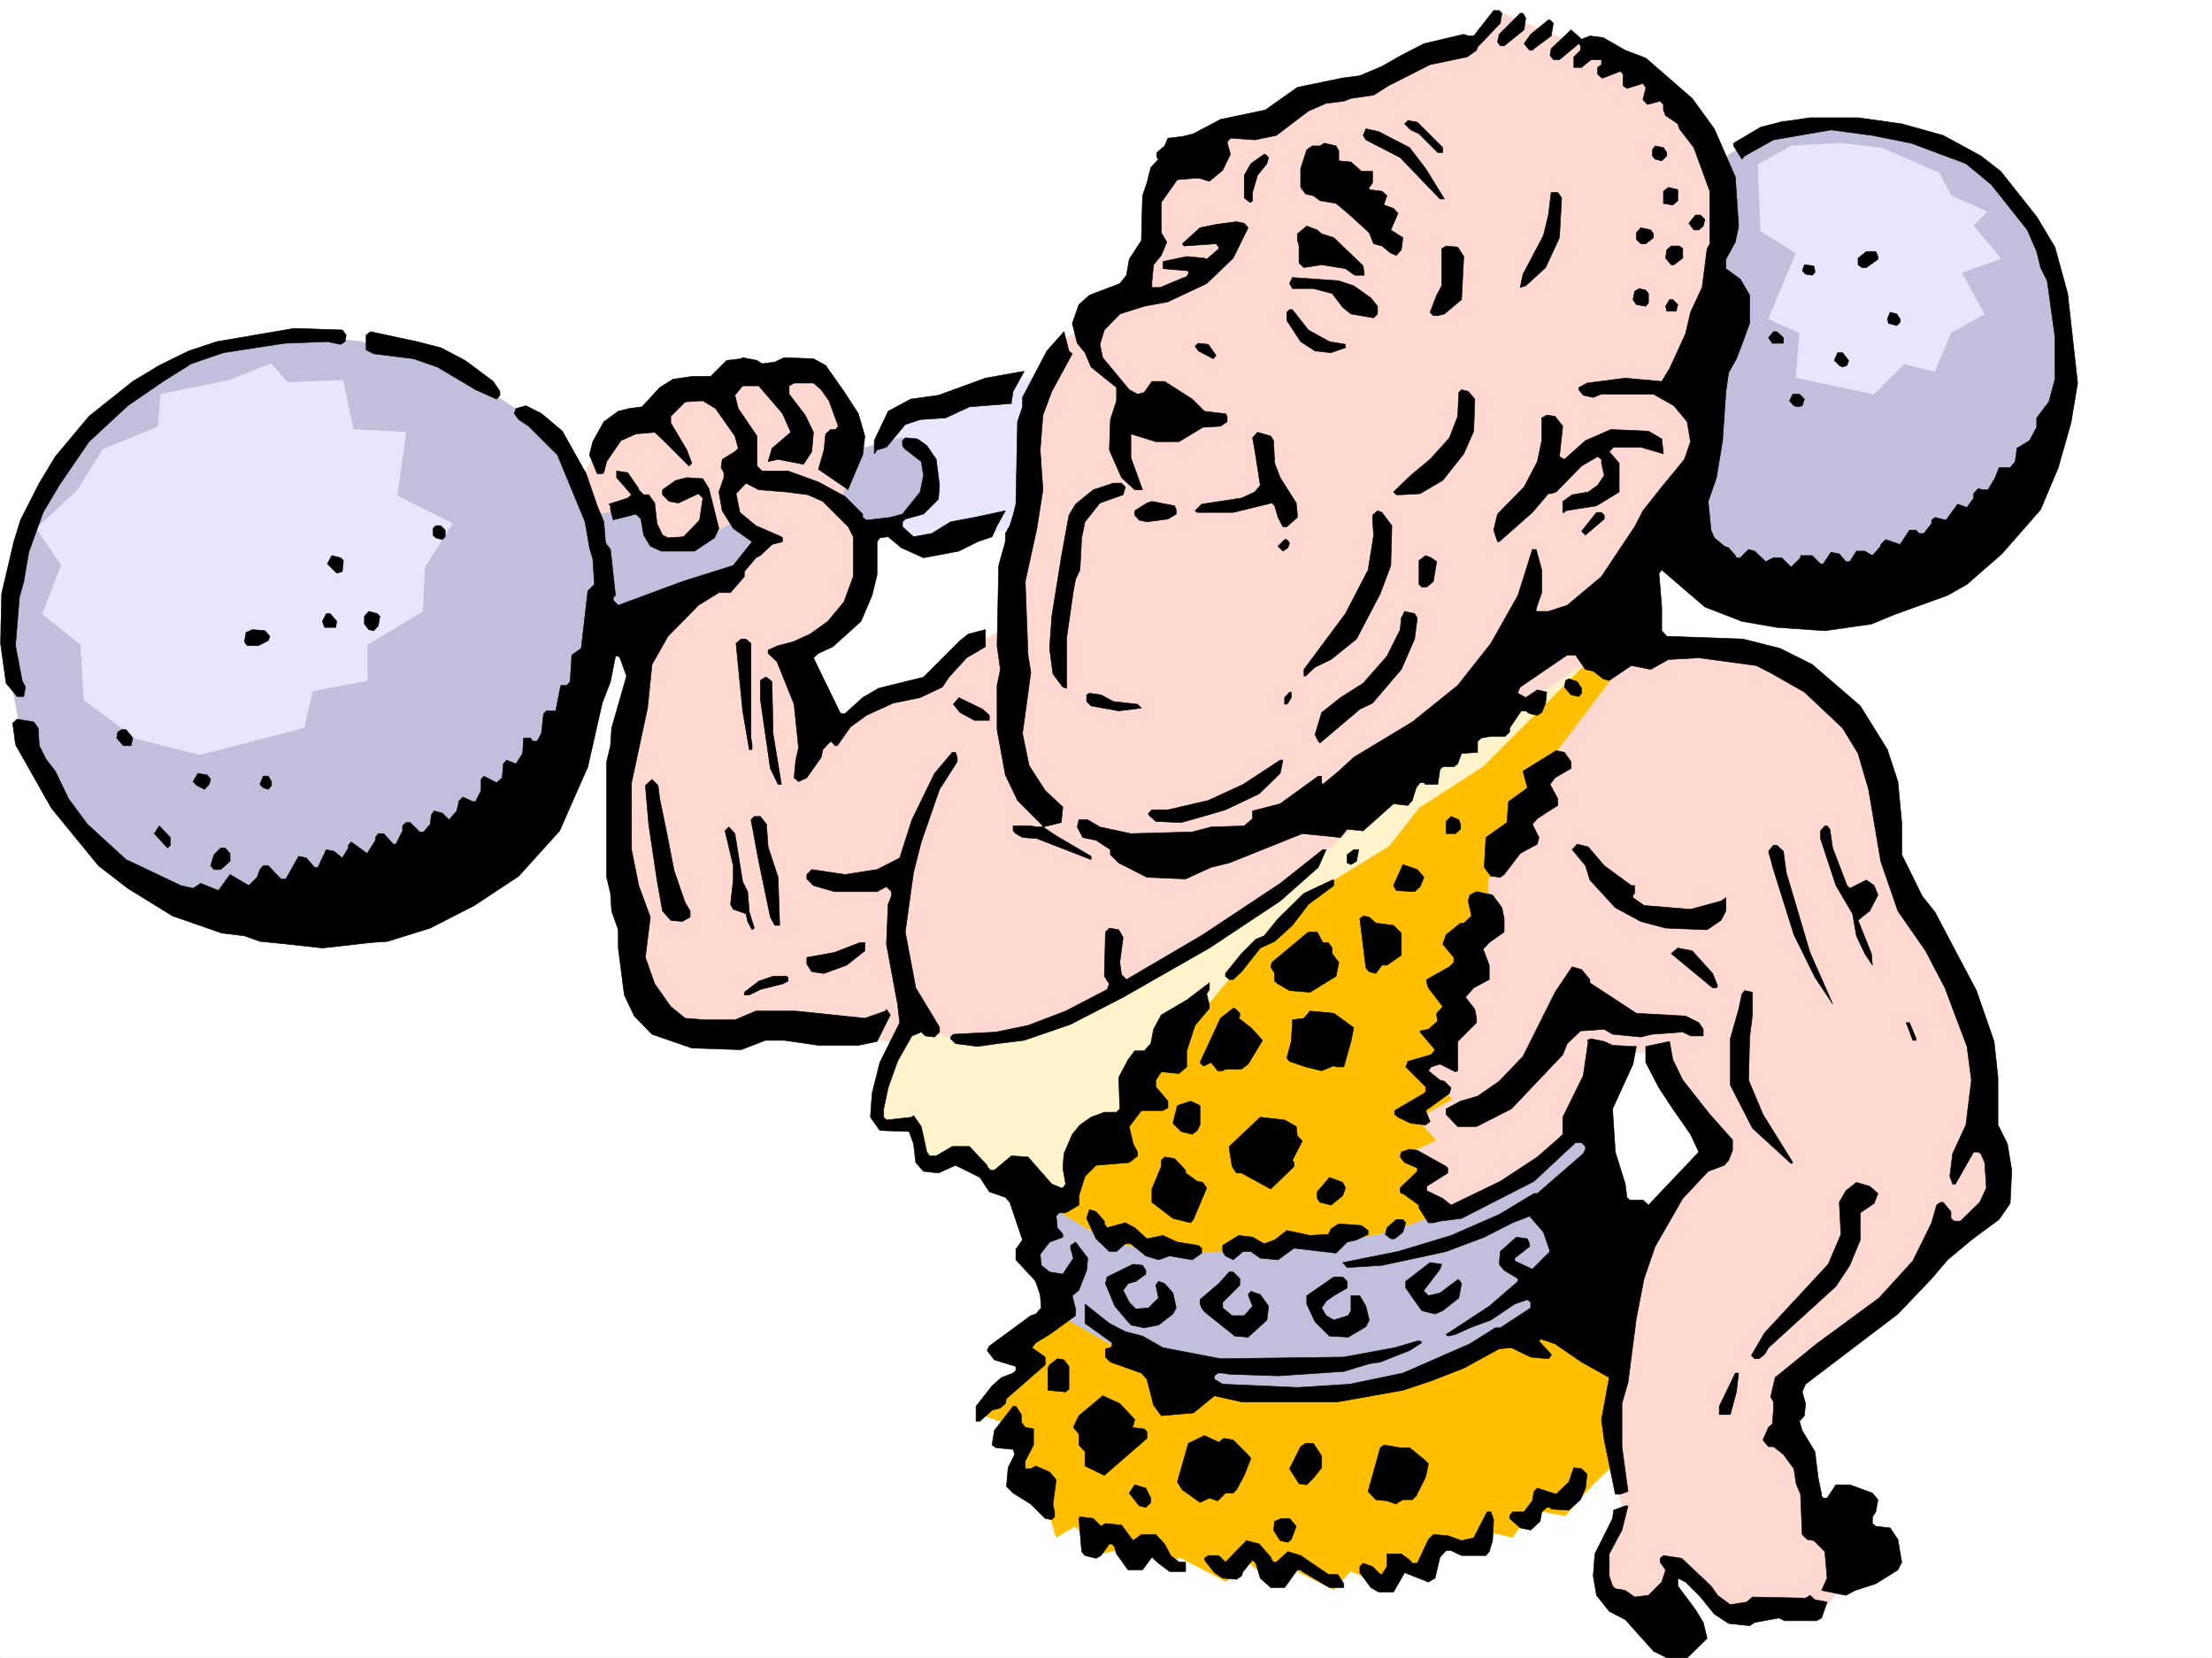
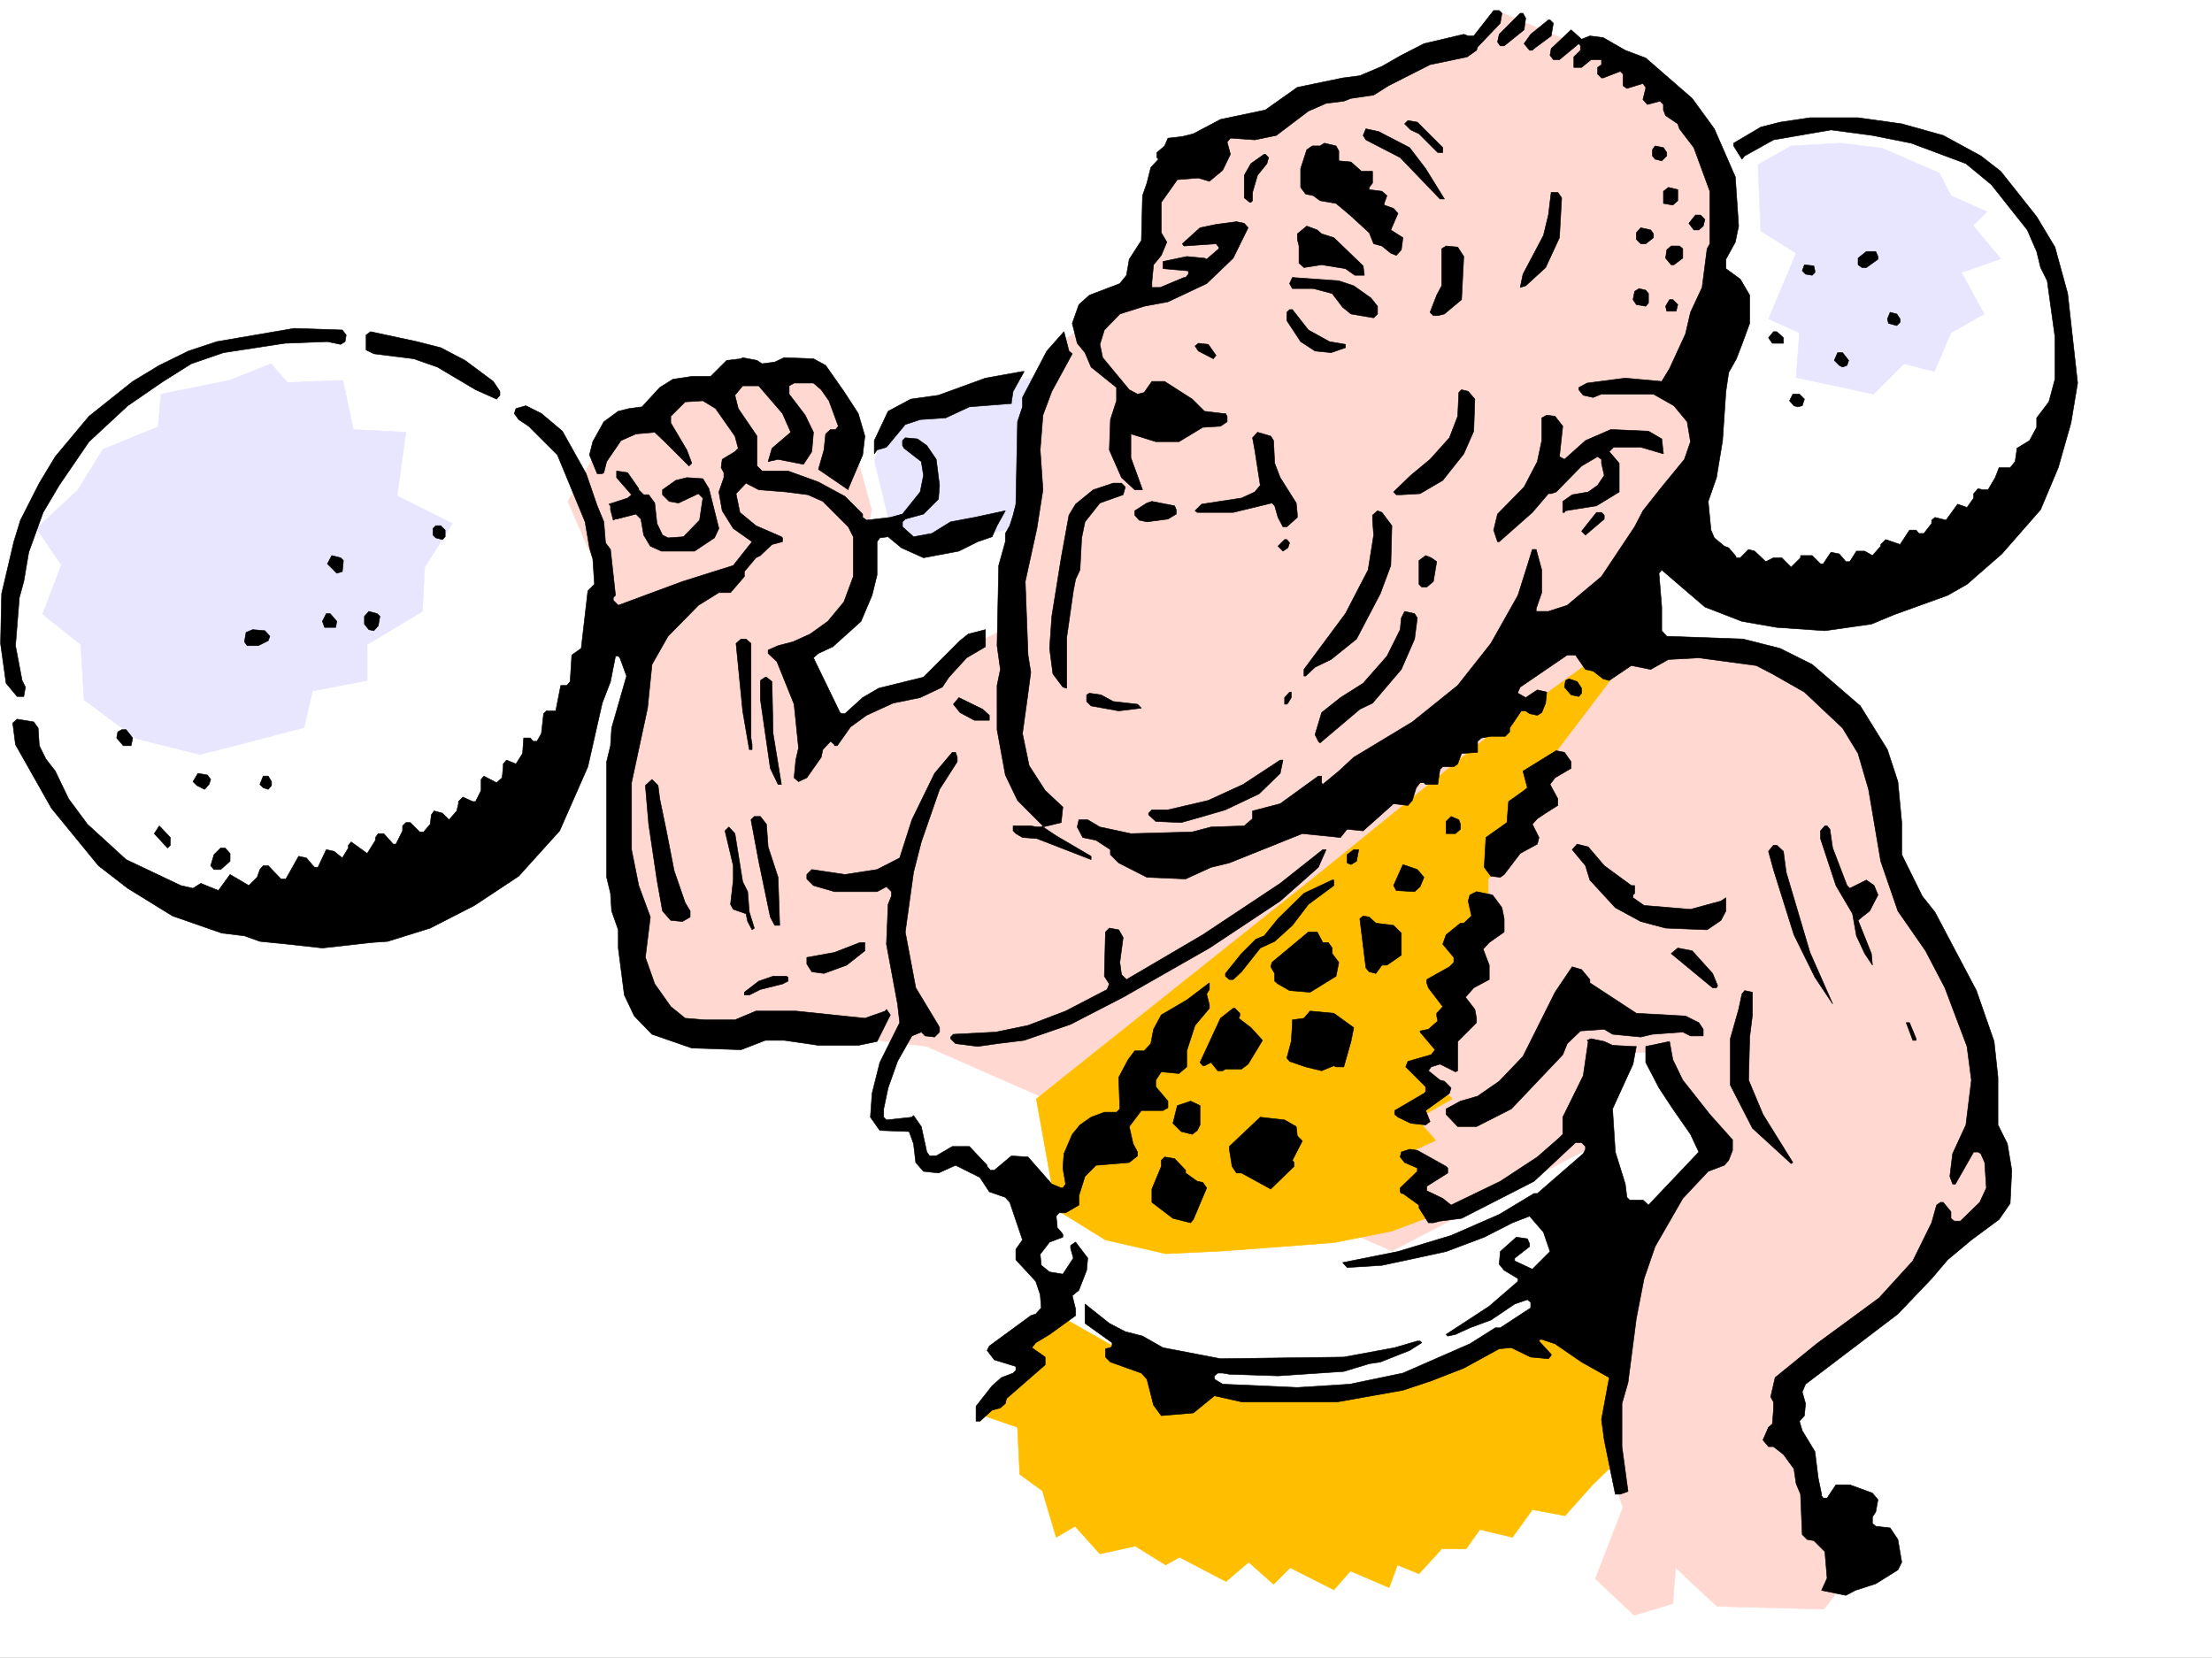
<svg xmlns="http://www.w3.org/2000/svg" width="2997.016" height="2246.668">
  <rect width="100%" height="100%" fill="#808080" stroke="none" />
  <defs>
    <clipPath id="a">
      <path d="M0 0h2997v2244.137H0Zm0 0" />
    </clipPath>
  </defs>
  <path fill="#fff" d="M0 2246.297h2997.016V0H0Zm0 0" />
  <g clip-path="url(#a)" transform="translate(0 2.16)">
-     <path fill="#fff" fill-rule="evenodd" stroke="#fff" stroke-linecap="square" stroke-linejoin="bevel" stroke-miterlimit="10" stroke-width=".743" d="M.742 2244.137h2995.531V-2.16H.743Zm0 0" />
-   </g>
+     </g>
  <path fill="#ffd9d1" fill-rule="evenodd" stroke="#ffd9d1" stroke-linecap="square" stroke-linejoin="bevel" stroke-miterlimit="10" stroke-width=".743" d="m1990.777 59.16-154.367 59.938-175.324 56.187-85.395 44.184-18.73 120.586-48.719 70.418-77.183 59.156-34.446 67.41-7.507 164.023-32.961 153.547-52.434 26.235-44.965 41.172-142.363 63.695-35.973-97.398 70.461-37.418 29.95-160.31-41.212-149.792-41.21-37.457-107.88 8.25-97.398 37.457-77.926 51.652-45.707 78.668 93.645 217.2-32.961 223.222 32.96 227.68 56.188 51.691h92.942l160.308 8.25 83.164 10.477 630.137 277.14 271.98-141.582 29.95-127.308h59.941l78.707 137.789-93.683 97.398-74.914 265.137 41.21 116.09-37.456 96.613 52.433 49.461 52.469-15.715 3.715-48.719 56.226 52.43 144.594 3.754 52.434-66.664-62.914-59.902-41.211-149.828 14.234-40.43 268.969-235.93-18.73-104.867v-107.879l-122.891-246.406-22.446-161.055-92.941-93.605-127.348-37.457-107.914-3.012 12.004-126.566 100.406-120.582 6.727-402.965-96.656-111.633-107.875-56.145-97.399-41.21zm0 0" />
  <path fill="#e8e6ff" fill-rule="evenodd" stroke="#e8e6ff" stroke-linecap="square" stroke-linejoin="bevel" stroke-miterlimit="10" stroke-width=".743" d="m1400.367 511.586-185.844 44.926-29.949 66.664 21.738 89.89 41.211 29.207 137.829-29.207zm0 0" />
-   <path fill="#c2bfdc" fill-rule="evenodd" stroke="#c2bfdc" stroke-linecap="square" stroke-linejoin="bevel" stroke-miterlimit="10" stroke-width=".743" d="m2333.176 215.715 81.68-52.434 156.593 12.004 120.625 44.184 62.95 78.629 44.925 119.843-7.465 126.606-62.953 134.816-124.375 89.11-149.09 34.484-114.64-23.227-74.918-59.937 66.668-264.395-22.485-79.414zM1162.09 608.945l59.199-15.718 37.457 32.96 7.508 49.422-85.434 40.43-41.21-36.676zM377.629 450.902 233.035 496.61l-112.41 85.356-89.89 122.851L.741 847.141l26.98 141.543 62.95 105.609 89.89 92.902 134.114 48.676 212.785-15.715 179.074-104.125 86.18-149.793 25.453-134.074L990.52 779.73l40.468-47.933-40.468-22.484-68.192 37.457-35.969-14.973-11.964-45.711-71.204 12.004-56.187-112.371-129.613-85.395L490 462.906ZM1441.578 1620.11l340.129 52.433 193.313-41.957 116.164-47.934 70.421-62.914-18.73 231.473-119.137 74.875-170.828 77.89L1541.95 1889l-119.102-100.371-33.743-86.137zm0 0" />
  <path fill="#ffbf00" fill-rule="evenodd" stroke="#ffbf00" stroke-linecap="square" stroke-linejoin="bevel" stroke-miterlimit="10" stroke-width=".743" d="m1431.059 1780.418-64.434 41.914 33.742 22.484-67.449 73.391 45.707 15.758 3.012 63.656 30.695 22.48 18.727 62.91 25.496-14.972 33.703 37.418 47.976-10.48 41.211 25.496 18.727-10.52 62.914 32.961 30.73-26.195 33.707 29.949 22.48-22.48 59.2 29.988 22.48-25.492 52.434 22.48 11.262-30.691 29.207 11.964 30.734-33.707h32.961l18.727-26.195 44.183 10.477 26.98-37.457 44.224 8.25 37.457-41.953 29.949-29.208 7.508-153.546-119.137-52.434-137.867 78.633-127.348 41.21-149.871-3.753-122.852-51.692zm753.769-862.859-105.648 139.316-33.703 100.367-29.246 33.703v37.422l-37.458 89.149-14.976 93.644-37.457 37.418 41.21 40.469-47.976 26.937 25.496 29.247-40.468 18.69 44.218 22.485-29.246 29.95 44.223 22.48-77.926 29.21-78.668 15.716-149.09 11.261-78.668 3.754-81.68-18.726-66.706-41.215-26.938-149.79 388.106-309.358 235.265-191.004 138.61-100.371zm0 0" />
-   <path fill="#fff3cc" fill-rule="evenodd" stroke="#fff3cc" stroke-linecap="square" stroke-linejoin="bevel" stroke-miterlimit="10" stroke-width=".743" d="M2151.125 896.562 1997.5 1000.688l-156.594 115.343-130.36 112.336-168.597 112.371-148.347 58.418-104.907 8.25-67.406-26.98-36.715 120.586 6.723 29.207 52.472-3.715 7.47 45.668 52.472-8.25 47.937 37.457 29.989-14.973 44.925 33.703 29.993-7.468 14.972-70.418 48.72-3.754 33.706-97.36 40.465-29.949 100.41-119.844 37.457-25.492 71.164-71.164 78.668-48.68 40.469-51.687 86.918-56.148zm0 0" />
  <path fill="#e8e6ff" fill-rule="evenodd" stroke="#e8e6ff" stroke-linecap="square" stroke-linejoin="bevel" stroke-miterlimit="10" stroke-width=".743" d="m310.922 515.34-92.899 18.687-3.753 44.223-74.918 30.695-33.704 54.7-56.187 52.394L83.164 765.5l-25.453 66.664 51.691 41.172 4.496 74.918 70.418 52.433 86.176 21.7 59.16-14.977 82.422-21.7 11.262-49.46 74.172-14.234v-48.68l74.918-44.926 3.008-59.937 37.457-59.16-74.914-37.458 11.964-86.136-71.16-3.754-14.234-66.625-74.953 2.969-22.446-25.454zm2070.972-292.117 44.926-25.493 67.446-3.753 55.445 6.761 77.926 33.707 15.718 30.692 48.72 21.738-18.731 18.73 37.46 44.926-53.214 18.73 30.73 56.184-44.965 25.457-22.484 52.434-41.21-10.48-41.173 41.171-55.441-11.965-49.461-10.476 4.496-60.684-41.957-18.73 37.461-89.11-47.977-29.988zm0 0" />
  <path fill-rule="evenodd" stroke="#000" stroke-linecap="square" stroke-linejoin="bevel" stroke-miterlimit="10" stroke-width=".743" d="m2034.96 17.984-2.23 13.493-30.73 32.18-1.488 4.495-12.746 8.993-50.203 10.48-56.188 28.465-20.215 12.746-30.734 4.496-9.735 3.754-23.968 2.969-24.008 10.48-43.438 32.961-29.21 6.024-30.731-2.27h-2.23l-4.497 5.238 4.496 16.5-10.515 21.703-17.988 14.973-14.973-4.496-28.465 2.27-21.742 30.69v41.212l7.508 12.71-7.508 17.985-10.477 12.746-2.27 23.227v7.469h11.263l32.218-13.493h2.227l3.754-4.457v-4.496l-34.446-3.011v-9.735l32.22-6.726 23.968 2.23 3.008 1.484 16.46-14.23v-2.23l-3.75-4.497-43.44 3.012-2.27-3.012 24.008-21.738 21.703-4.496 27.718-3.715 10.52 2.227 5.238 5.984-20.254 41.211-35.933 34.445-52.469 24.711-32.219 6.024-32.96 10.476-20.962 21.703-6.02 19.473 3.755 17.984 35.972 43.442 11.22 5.98 8.995-2.226 10.477-14.977h17.242l37.46 23.969 16.5 16.46 24.712 3.013h3.754l2.265 3.754v7.464l-8.992 6.024-24.008 1.484-32.218 19.473h-31.438l-33.742-10.48v32.18l15.758 43.48h-10.52l-17.945-16.5-16.5-37.457 1.484-41.172 8.25-25.496v-17.946l-34.445-27.722-8.25-19.473-10.48-12.746-6.762-26.977 8.992-25.457 14.23-12.746 41.215-15.719 8.992-11.218 3.754-21.743 16.461-25.453 1.524-60.683 5.984-17.203 5.238-20.997 10.477-11.222-2.227-2.23v-6.762l10.477-8.993 4.5-10.48 19.469-2.23 15.015-3.75 36.715-19.473 60.684-12.746 43.441-30.696 61.465-12.746 23.223-3.011 29.953-12.707 26.234-14.977 30.695-15.754 53.957-12.71 5.981 2.23h7.508l26.98-34.446h7.508zm32.22 6.726-2.23 15.72-26.981 21.738h-5.239l-3.753-5.238 2.27-10.48 28.464-28.466h3.754zm37.457 6.767-2.973 17.203-23.227 17.242-2.265 2.23h-3.754l-7.469-8.992 8.992-12.71 23.97-19.47h2.23zm49.461 17.203 17.984 2.27 29.992 17.202 27.719 10.477 62.914 54.703 29.988 41.172 28.465 65.18 4.496 66.664-4.496 21.703-12.746 23.222v12.747l19.473 14.234 12.746 21.7v38.202l-10.48 28.465-7.505 19.469-10.48 18.73-3.754 25.493-4.496 66.667-8.25 50.165-11.223 32.218 3.754 38.942 4.496 10.48 13.492 11.223 5.981 2.265 8.992 10.48 1.488 3.013h5.239l11.261-11.262 8.25 2.266 14.973 14.234 10.48-5.238h11.262l12.707 12.707 12.746-12.707v-3.012h15.758l11.223 11.223h3.754l10.476-15.72 11.223 2.266 8.992 10.48h5.277l8.997-14.233h11.218l10.48 5.984 11.263-12.746v-2.23l6.722-6.723 19.473 6.722 12.746-19.472h8.992l3.754 4.5h6.727l10.52-13.492v-4.497l4.495-3.754 14.973 3.754 15.719-21.699 12.746 4.496 8.996-12.746v-5.984l5.98-6.762 6.766 1.524h6.723l9.738-16.5 5.238-13.489h15.016l6.722-8.21 2.27-15.758v-2.23l17.203-10.478 9.738-17.988v-12.746l16.5-21.7 8.25-30.733V456.14l-10.48-75.66-8.992-17.946-5.278-21.738-12.71-29.207-48.72-61.43-34.445-28.465-74.171-27.718-52.473-10.48-56.188-7.47-77.925 13.493-38.946 21.699-3.754 4.496-11.257-17.985v-3.753l36.714-21.704 26.235-6.722 40.469-6.024h65.18l59.198 8.25 56.184 15.72 50.95 27.722 26.98 20.957 48.68 61.426 24.75 41.21 17.242 62.915 4.496 40.43 8.992 80.894-8.992 53.96-17.242 60.645-23.97 56.93-52.472 59.937-47.195 41.172-26.235 14.977-72.648 26.238-30.73 12.746-62.954 8.953-65.18-4.496-47.195-8.21-50.203-19.473-31.476-26.98-26.977-23.223-3.754 4.496 3.754 45.707v32.18l6.762 7.507 103.383 3.754 50.203 12.707 43.48 21.738 65.18 56.188 36.715 59.156 14.23 43.442 5.242 55.445v43.437l27.72 56.149 17.245 21.738 56.184 106.356 23.969 68.933 5.242 48.676v64.398l12.746 25.457 5.98 35.97-2.226 44.925-15.016 21.742-37.457 27.723-32.219 26.937-21.699 25.493-45.71 47.937-125.118 95.094-4.496 10.515 4.496 15.72-1.527 16.46-6.723 7.508 3.754 12.746 17.203 28.465 4.496 35.933 4.496 21.739v2.23l2.27 3.008h5.238l11.965-17.984h18.766l30.695 11.222 7.508 8.992-3.012 16.5-4.496 6.727v8.992l4.496 3.754 19.473 2.227 10.515 15.718 5.242 30.735-5.242 10.476-29.988 18.73-27.723 8.993-12.746 6.727-32.96-6.727 7.507-16.5-3.012-35.934-14.976-14.972-8.992-1.528-6.723-6.722-2.27-54.664-5.98-14.23-3.012-20.255-14.234-19.472-13.488-10.48h-6.727l-7.508-8.993 7.508-17.203 5.242-4.496 1.485-18.73v-11.262l-3.754-6.723 6.023-26.2 56.184-45.706 84.652-62.168 45.707-50.164 25.496-51.692 6.723-23.968 5.242-3.754h3.75l10.48 12.746v8.992l4.497 3.715h8.25l26.238-25.453 8.992-19.473-2.27-34.445-5.238-12.004-3.754-2.23h-5.98l-24.715 43.44h-3.75l-3.754-10.48 3.754-30.73 17.984-38.946 7.47-60.683-5.985-45.668-29.95-79.41-26.234-50.168-37.46-53.918-23.223-67.406-16.5-97.399-14.235-48.68-20.996-34.449-51.691-48.68-43.438-24.71-21.742-11.262-77.926-10.477-41.21 2.266-23.97 13.453-26.234-5.242-29.953 20.215-8.25-2.227-13.488-10.48-10.48-2.266-13.489-19.473h-11.223l-63.691 43.442-3.012 6.761v1.489l10.48 5.98 15.755-10.476 12.75 3.007-1.528 14.977-5.238 12.746-5.984 3.715-10.516-2.23-5.238-3.75h-5.985l-15.718 23.222v5.242l-6.02 5.98h-19.473l-12.746 2.27-5.238 4.496v14.973l-21.742 1.488-5.238 14.23-5.239 3.755h-14.976l-3.754 3.754-3.012 20.215h-16.46l-2.266-2.27h-5.243l-5.238 6.766-5.238 17.203-5.985 6.765-19.507-2.27-41.176 36.716-21.738-2.227-8.993 11.223-51.691-5.242-98.922 39.687-24.71 5.984-34.49 15.754-52.429-2.265-38.203-19.473-11.262-11.223v-6.761l-19.468-12.707-17.989-3.754-7.468-14.235 2.23-9.734h12.004l16.46 9.734 14.231 3.012 27.723 5.98 83.168-2.265 25.492-6.727 44.965-1.484 11.223-9.738v-10.516l37.457-9.738 51.691-37.457h4.496v8.992l1.524 2.27 21.699-17.985 20.254-18.73 79.414-47.938 61.426-49.422 44.964-56.93 36.715-65.18 12.746-40.429 6.727-21.738h5.238l7.508 27.723v30.73l-7.508 21.703v3.75h16.5l25.492-8.25 46.454-38.941 44.925-67.41 11.262-21.739 25.453-32.18 30.73-37.456 8.25-23.97-4.495-26.98-17.985-21.699-27.723-15.758h-70.417l-11.262 4.496-13.488-2.968-5.985-7.508v-2.973l11.223-6.023 51.73-6.723 49.422 4.496 10.516-17.242 21.703-47.195 6.762-29.207 15.718-33.703 6.766-52.434 3.715-6.727v-71.16l-21.703-59.16-19.47-25.492-2.269-6.727-16.5-11.222-2.972-7.504v-7.469l-4.496-4.496-17.243 4.496-5.98-6.766 3.75-14.976v-1.485l-3.75-5.238-21.742 6.723-5.238-3.75V100.37l-3.754-3.754-23.227 8.992h-2.226l-5.282-5.238v-8.996l5.282-3.75v-6.727h-14.235l-12.746 10.477h-10.516v-14.23l8.993-8.993v-5.984l-2.23-3.008-21.74 17.985-4.495 3.753h-8.25l-4.496-5.984 1.523-8.992 26.98-25.492 14.231 12.746zm0 0" />
  <path fill-rule="evenodd" stroke="#000" stroke-linecap="square" stroke-linejoin="bevel" stroke-miterlimit="10" stroke-width=".743" d="M1954.805 199.996v6.727h-6.766l-25.453-25.453-11.223-5.243-8.25-8.25 4.496-4.496 12.707 2.27zm-44.965 0 21.738 28.465 25.453 41.172h-5.98l-53.957-56.149-46.453-23.964-3.715-6.024 3.715-8.992 17.246 3.754zm-95.914 4.496v13.453l16.5 1.524 14.234 12.707h14.977v15.758l-4.5 5.98v3.012l17.246 2.23 6.762 5.98-3.754 10.52v2.227l12.71 4.496 6.02 6.726-9.734 22.485 16.46 10.476-2.23 16.5-6.765 7.47-7.465-2.974-12.004-9.734-11.223-3.012-6.023-14.976-26.196-23.965-18.73-15.719-21.738-3.754-8.992-6.765L1769 262.91l-6.762-8.996v-25.453l8.25-25.492 7.508-5.239h10.477l5.984-3.753 15.754 3.753zm444.332 2.231v4.496l-6.762 6.726-8.992-2.23-3.715-4.496v-8.25l3.715-5.239 11.258 2.266zm-539.461 6.761-2.27 8.211-12.707 15.758-6.761 23.188v11.261l-2.23 2.227h-1.524l-7.469-5.98v-30.696l8.992-15.758 17.95-12.707h1.523zm554.437 58.418-6.726 5.98-12.746-2.226v-16.5l6.726-5.242 12.746 3.012zm-157.336-3.754-3.011 53.918-18.73 40.47-26.977 24.71-7.47 2.23 3.755-17.949 27.719-52.433 6.726-27.719 3.754-30.734h8.992zm194.052 29.207-2.266 8.993-5.985 5.242h-6.726l-6.762-8.996 8.992-11.219h6.766zm-519.247 19.473 16.5 5.238 39.723 38.2 1.488 11.261v1.489h-12.746l-12.746-8.996-32.219-5.239-23.969 3.754-6.726-6.02v-23.187l-2.266-8.992v-7.508l12.746-10.48 14.23 5.242zm449.57 0v5.238l-10.48 8.25h-6.762l-5.984-5.98v-8.996l5.984-6.762 13.488 3.012zm-257.003 30.731-3.012 58.418-23.227 19.468-8.992 2.23h-5.98l-4.496-4.495 8.992-23.227 6.765-12.707v-50.203l5.98-3.715 15.72 1.485zm296.69-10.516v12.746l-11.964 8.992h-3.754l-7.508-8.992 1.524-11.223 5.984-5.238h11.262zm264.513 10.516v3.714l-15.758 11.262h-5.985l-5.238-3.754v-8.992l11.223-8.992h12.746zm-85.433 19.472v2.23l-3.716 3.755-8.992-1.489-4.496-4.496 2.969-8.25 12.746 1.485zm-624.86 20.215 23.226 16.461 8.992 11.262v10.476l-5.238 5.243-30.734-5.243-11.219-8.992-14.273-18.726L1779.48 391h-28.464l-3.754-6.766 3.754-8.25 62.91 4.496zm399.328 10.481v12.746l-3.715 4.496-12.746-2.27-4.496-6.722 2.23-11.262 6.02-3.715 8.992 2.23zm39.726 14.973-2.226 8.995h-12.75l-1.524-6.726 5.278-8.992h4.496zm-500.519 34.448 28.504 15.758 21.703 3.715v4.496l-19.473 6.762-21.742-2.266-19.469-12.707-18.73-28.465V423.18l3.754-3.715h3.754zm801.707-14.976v4.496l-4.496 4.496-11.223-3.008-1.484-5.984 3.715-8.992 8.992 2.265zM469.043 453.91l-1.523 8.996-5.985 3.715-17.984-3.715-57.672 2.227-83.168 12.746-43.477 14.976-38.203 23.97-47.937 32.96-52.469 48.68-40.469 59.16-21.703 36.715-19.508 53.918-6.726 39.683-5.985 21.743-5.238 65.18 8.953 47.152 4.496 8.996-2.226 12.746h-8.992L8.25 925.77.742 871.852l1.488-67.407 16.5-70.422 8.993-29.207 25.492-50.164 21.7-35.972 45.71-54.66 59.195-47.196 35.973-21.738 39.687-19.473 38.239-12.707 104.867-17.988 65.219 2.23zm128.133 17.207 32.96 17.242 38.2 28.465 8.992 13.489v5.242l-4.496 5.238-28.465-12.746-51.687-30.695-32.22-11.262-53.96-6.723-10.477-5.242V453.91l5.98-4.496 62.954 13.492zm855.624 8.25-27.722 50.946-12.004 32.18-3.715 47.195 3.715 53.957-8.21 52.394-15.759 71.902 3.754 99.63 3.754 23.226-3.754 28.465-7.507 54.66 8.992 43.48 21.742 33.704 23.969 22.445-2.23 20.996-24.75 5.98 17.984 11.965 47.234 27.723v4.496l-73.43-28.465-19.511-1.484-8.954-5.242-3.753-3.754v-6.723h23.968l8.25 1.484h5.98l2.231-1.484-34.449-34.488-16.5-34.446-11.219-61.425V928.78l4.496-21.738-4.496-32.18 2.227-108.62 8.992-32.22v-11.218l6.024-10.48 4.496-14.235 3.753-14.973 2.227-111.633 6.727-20.214v-12.747l33-62.91 23.226-26.199 6.727 26.2zm963.54-21.703v7.469h-14.973l-5.242-7.469 6.727-8.25h4.496zm-768.742 23.969-3.715 4.457-20.254-10.477-4.496-6.726 4.496-3.754 13.488 1.488zm857.148 6.727-2.23 6.726-6.02 2.266-4.496-2.266-6.726-6.727 4.495-10.48h6.727zm-1472.273 4.495 17.246-2.27 12.707-5.98 39.726 1.485 16.5 8.996 24.711 35.227 19.473 29.953 8.992 30.691-3.012 25.492-19.472 45.672v1.524l-40.469-27.723 7.508-26.234 2.27-21.704 6.722-6.02h6.766l3.715-4.456-12.708-34.488-10.52-14.973-10.476-8.996h-26.238l-6.723 3.754v11.222l21.739 28.465 11.222 23.227-2.23 26.234-11.262 17.207-34.445-6.726-13.488 3.011 5.238-17.988 25.453-21.738-11.223-25.453-32.218-37.461h-21.739l-10.48 12.75 4.5 17.984 25.453 37.418v40.469l6.762 6.726h35.23l41.172 14.973 35.973 19.473 23.968 23.968v4.496l5.278 3.754 32.219-3.754 16.46-4.496 23.97-29.949 4.495-22.484-2.972-18.688-23.223-17.988-2.27-3.754v-6.723l3.754-3.753 16.5 1.484 12.707 8.992 12.747 18.73 4.5 35.192-1.489 18.727-20.254 20.214-24.71 6.766-3.755 3.754v6.723l14.977 13.492 24.75-4.496 25.453-15.72 32.219-6.023 41.953-8.992-11.219 20.254-6.726 14.977-19.512 6.722-25.453 12.747-47.977 8.996-29.949-13.493-17.988-14.972-11.219 1.484-3.754 5.238v44.965l-6.765 27.684-14.977 35.23-38.2 34.446-19.511 8.992-6.723 5.984 35.97 74.172 2.23 1.484h4.496l23.968-21.738 21.739-12.707 60.683-14.976 49.461-49.461 11.262-8.993 23.227-5.98v23.223l-25.493 14.976-23.968 26.235-8.996 13.453-29.989 14.23-36.715 7.508-35.933 16.461-21.738 15.758-17.985 25.453h-3.754v-1.484l-5.242-4.497-10.477 11.22-2.27 10.48-19.472 27.722-11.218 5.239-6.024-5.239 2.27-23.968 3.754-16.461-6.024-59.2-23.226-57.672-11.961-11.222v-4.496l13.488-5.98 20.215-5.239 23.226-10.52 23.965-17.203 21.742-26.238 12.746-34.445V727.3l-6.765-13.492-34.446-34.446-20.253-8.992-29.207-3.754-37.461-2.972-17.243-8.993-13.488 14.23 5.238 25.458 21.739 17.984 34.488 14.977 1.484 1.484v5.238l-14.23 3.754-15.758 14.977-5.984 3.012-15.715 18.726v6.727l-18.73 21.738H974.02l-27.723 17.203-41.211 41.957-21.7 38.2-6.023 59.16-21.699 101.109v90.637l9.734 48.68 15.72 42.695-6.723 54.703 12.707 35.93 21.738 30.734 19.473 15.719 26.98 2.226h40.465l28.465-11.965h53.96l93.645 9.739 27.723-9.739 1.484-2.265 5.278 7.508-17.985 35.972-25.492 5.238h-53.961l-46.45-6.765h-25.452l-32.961 12.746-66.707-2.266-53.918-18.691-24.008-24.75-13.488-28.465-8.211-63.656v-24.711l-8.996-25.453-1.524-23.969-5.238-21.738V1032.12l5.238-21.7 1.524-23.968 20.214-70.418-8.992-24.71-2.226-2.231h-3.754l-6.766 34.449-11.222 29.207-19.47 86.137-38.241 86.879-55.442 61.43-59.941 39.683-59.942 30.695-57.672 17.985-21.738 1.527-66.668 7.465-47.23-5.238-37.461-3.754-20.957-7.47-30.73-3.753-66.669-23.223-60.683-37.457-39.723-30.695-63.695-77.887-48.68-86.136-3.754-29.247 5.985-5.242 22.48 3.754 5.984 8.25 1.524 23.969 8.953 17.988 12.746 16.461 17.988 37.457 25.493 34.445 52.433 47.938L245 1199.902l16.5 3.754 10.48-6.726 23.97 9.734 15.757-21.738 25.453 14.976 11.262-11.222 3.71-10.48 4.5-5.24h6.763l17.242 17.985h6.726l17.242-30.73 10.481 2.266 8.992 10.48 2.23 2.23h4.497l11.261-23.968 10.477 2.265 11.262 8.993 8.21-13.489v-3.754l3.755-4.496 21.738 15.719 11.222-17.945v-3.754l3.754-5.242h7.508l12.746 14.234h3.715l8.992-17.988v-6.723l4.496-4.496h6.024l12.707 12.707h5.238l8.992-10.48 1.524-12.747 3.754-5.238 11.222 3.012 8.993 8.992 10.48-12.004 2.27-9.738v-2.969l5.98-6.023 13.488 6.023h3.754l7.469-14.976v-15.016l3.754-4.496 17.242 8.992 7.508-6.723 1.484-14.976v-3.754l4.5-5.238 12.746 5.238 8.992-14.23 1.485-20.958h8.992l3.754 4.496h5.242l5.98-10.52 3.012-26.94 3.754-3.75h12.707l6.766-34.45h8.25l4.496-5.238 2.227-35.973 12.746-8.992 8.996-77.887 8.992-8.996-2.27-34.445-4.496-14.977-5.98-35.187-37.461-90.637-38.98-38.941-13.489-8.992-5.984-8.25 2.27-6.727 13.488-3.754 20.957 10.48 28.464 23.965 32.22 57.676 14.976 43.438 8.992 21.742 2.266 28.465 6.726 8.953 6.766 62.168-3.012 3.012v3.753l6.766 6.723 86.918-32.219 68.894-21.699 25.492-32.219-25.492-17.984-14.976-23.969-4.496-25.453 6.765-19.472v-6.727l-3.754-6.762 1.485-11.222 17.242-10.48 4.5-4.497-4.5-16.5-26.235-37.418-17.203-10.52-24.007 1.528-19.473 19.473v8.992l21.738 36.676 6.727 17.984-3.754 3.754-32.961-32.961-13.488-12.746-25.454 2.265-20.253 8.996-19.473 28.465-3.754 14.973-2.23 1.488h-6.762l-10.48-25.457 4.495-17.984 14.977-26.98 19.512-14.231 14.972-3.715 17.246-2.27 23.965-26.195 17.989-11.261 25.453-3.754h25.492l21.742-21.7 19.473-2.27 2.226-1.484 19.473 3.754zm0 0" />
  <path fill-rule="evenodd" stroke="#000" stroke-linecap="square" stroke-linejoin="bevel" stroke-miterlimit="10" stroke-width=".743" d="m1372.645 530.313-2.27 14.234v2.226l-56.93 4.497-32.214 14.976-34.489 2.27-20.215 6.722-25.492 30.696-12.707 3.754-3.754 5.238V596.98l18.727-39.726 30.734-16.461 37.457-5.238 63.696-23.227 50.164-8.992h2.27zm625.601 10.48-1.488 43.437-13.488 30.696-28.465 35.972-30.735 17.985-25.453 1.488h-6.765l-3.75-3.754 23.261-22.484 26.2-21.7 26.234-29.206 11.223-29.207 1.523-32.22 3.715-3.753 8.992 2.266zm446.559 0-2.97 8.992-6.022 1.485-5.239-1.485-5.984-6.765 4.496-8.993h8.996zm-327.422 36.715-4.496 41.172 6.761 3.754 28.465-25.454 34.45-15.015 50.945 2.265 17.988 10.48 2.266 20.216-30.73-8.992h-36.716l-5.984 6.02 13.492 15.718v38.945l-30.734 18.727-41.953 6.726-1.489 2.27h-2.265v-14.977l12.746-8.992 21.738-3.754 12.707-8.992 8.996-13.492-3.715-16.461v-5.238l-5.28-3.754-21.7 12.746-34.484 35.191-6.727 2.266h-3.754l-21.738 25.457-44.926 39.683h-2.27l-5.238-15.718 5.239-21.739 35.972-36.675 17.985-34.446 5.984-28.465v-30.734l6.766-3.754 11.218 1.528zm-391.86 19.472 1.524 30.692 7.469 19.473 21.738 34.445 1.488 14.976v4.496l-14.234 12.747h-5.239l-6.726-12.747-4.496-15.718-3.754-3.754-52.473 12.75h-48.68l-3.007-2.27 8.992-8.953 53.957-8.25 17.984-8.25 7.47-8.992-7.47-47.937-3.007-16.461 6.761-7.508 17.95 5.238zm-860.125 65.141v1.524l6.727 6.726h6.766l8.21 11.219 3.012 27.723 7.504 15.718 7.469 3.754 20.996-1.484 21.742-22.485 4.496-29.949-6.023-5.984-26.977 12.707-12.707-2.227-8.996-8.992v-6.726l17.988-12.747 14.973-3.753 21.742 1.484 8.211 13.492 13.489 53.918-5.981 12.746-26.98 17.985h-44.965l-14.977-6.762-8.992-14.977-3.754-21.699-6.723-6.766-26.238 6.766h-1.484l-3.012 1.484-3.754-14.23v-5.242l-2.226-2.227 25.453-8.25 5.277-4.496-20.254-23.226v-8.993l14.977 2.266zm659.344-2.231-3.008 10.481-31.476 11.219-20.215 25.496-4.496 21.7-2.27 43.44-5.98 12.747-3.012 15.718-8.992 62.91v68.934l-5.238-1.523-13.493-17.95-4.496-34.484 3.012-43.441 12.746-79.371 10.48-57.676 8.993-14.973 23.969-19.472 26.976-8.993h11.262zm68.934 30.696v5.98l-11.258 6.766-28.465 3.754-10.48-2.27-6.024-6.726v-6.02l16.504-10.48 6.723-2.227 30.734 5.98zm292.195 21.738-1.484 53.918-14.235 38.203-32.218 61.426-34.485 27.719-21.742 10.48L1769 916.035h-2.266v-8.992l56.188-75.621 30.73-59.195 7.508-47.196-1.523-20.215v-6.726l6.761-6.02 5.985 2.27zm287.699-14.234v5.242l-25.457 21.7-5.238-5.239 20.215-25.453h6.766zM603.156 718.305v8.996l-3.754 3.754-8.992-2.27-3.754-3.754v-8.992l3.754-3.715h6.766zm1144.106 17.245-2.27 6.723-6.723 4.497-6.726-6.762 8.953-8.953h3.012zM465.29 759.52l-1.485 14.972-7.508 2.23-12.746-12.745 5.98-11.223 12.004 3.012zm1481.265 1.484-4.496 26.937-8.993 7.508h-6.726l-3.754-3.754V759.52l8.992-6.766 7.508 3.012zM514.75 835.137l-2.266 12.746-5.984 6.726-6.762-1.484-5.984-7.469v-10.52l5.984-6.726 11.258 3.012zm1405.566 2.269-3.71 28.465-17.989 41.172-38.98 45.707-17.207 8.25-53.957 45.668-2.266-2.227-4.5-8.996 8.996-29.949 25.492-20.254 30.73-19.472 32.22-36.676 17.949-35.969 1.523-15.719 4.496-8.996 13.492 3.012zm-1464.019 4.496-1.485 8.211h-15.015l-2.973-8.21 5.242-10.481h5.239zm-90.672 20.215-2.23 5.98-13.489 6.766H334.93l-3.754-5.238 2.23-12.75 8.992-3.75 16.5 1.484zm651.875 9.735v128.093l1.484 8.992v6.723h-3.753l-8.993-52.43-8.992-91.378 6.766-5.98h6.722zm28.465 51.691 1.484 70.379 11.262 68.933h-4.496l-10.52-21.738-13.488-93.605v-25.496l6.766-4.457h1.484zm1096.91 8.992v6.727l-3.754 4.496-10.477-2.23-8.996-10.516 1.489-8.996 4.496-2.227 11.223 3.754zm-393.383 12.707-4.5 7.508-1.484 1.484h-3.012v-8.992l6.766-7.469h2.23zm-241.25 5.238 32.961 3.754 5.242 5.243-30.695 3.753-37.457-6.726-6.024-6.024v-8.953l3.754-2.265 15.758 2.265zm-167.816 18.731v6.766h-20.254l-19.473-10.48-8.992-11.263 7.508-8.992L1331.434 961ZM179.82 999.945l-2.226 10.477h-10.52l-8.992-10.477 1.523-8.25 5.239-3.011h5.984zm1948.824 32.176v8.996l-21.742 12.746-6.761 8.993 10.515 19.472v8.992l-16.5 10.48-11.222 7.505-6.762 7.468 8.992 17.989-2.23 8.992-17.985 9.734-5.238 2.973-21.742 28.465-5.239 3.754-12.746-1.485-8.992-12.004 2.266-40.43 28.465-20.214 2.23-28.465 20.996-14.977 4.496-3.753-5.98-22.48 44.926-27.724 11.257 2.266zm-831.699-5.981v5.981l-23.964 37.461-24.715 71.16-10.516 41.211-11.223 80.899 14.235 75.62 30.73 50.946 1.489 3.012v5.98l-6.727 6.727-12.746-1.485-5.242-5.242-12.746 5.242-19.47 34.446-12.75 35.972-5.98 28.465v11.223l3.715 3.754 34.485-3.754 2.23-2.27 10.516 15.016 7.468 34.445 3.754 5.242h8.993l21.742-12.75h23.222l23.97 25.496v1.485l4.495 5.238h5.242l23.223-19.469 22.484 1.485 32.22 36.715 12.745 5.238h2.23l3.75-5.238-3.75-21.739 1.524-19.472 11.223-26.2 10.476-12.746 15.016-10.476 17.984-6.727h16.461l4.5-4.496-1.488-42.699 12.707-23.965 8.992-12.004h12.75l8.992-9.738 3.754-19.473 10.477-19.468 34.488-20.215 30.691-23.227v8.992l-3.714 5.985 3.715 14.972v4.496l-19.47 23.227-11.222 34.45v21.738l-10.52 8.992-23.968-2.266-7.469 11.219v8.996l16.465 19.469v8.996l-6.727 3.75h-29.246l-16.46 21.742 5.238 23.187 5.98 11.258v5.242l-11.219 8.993-44.965 3.754-14.976 14.972-8.25 26.2v12.746l-17.988 10.48h-8.993l-3.753 4.496 1.527 15.715 5.238 5.984 2.23 3.012v3.754l-17.988 6.723-12.707 16.5 1.485 14.976 11.222 8.992 17.989 2.973 14.23-21.7-3.715-13.491v-3.754l6.727-4.496 16.5 21.742-1.528 16.46-10.476 26.977-8.992 7.469 4.496 17.988v8.993l-35.23 25.453-18.727 11.261-5.242 6.723 17.988 12.75v10.477l-52.434 45.707-1.527 6.726-6.723 5.98-11.222 3.012-16.5 14.977h-5.239V1905.5l21.739-27.723 12.707-11.222 15.758-6.02 3.753-3.715v-5.277l-29.246-8.957-9.738-12.746 3.012-5.98 56.187-41.212 6.727-2.23 7.504-8.25-1.485-17.984-6.02-17.989-26.94-29.207v-14.23l8.953-12.707-17.204-50.95-6.023-6.726-21.7-7.504-12.745-19.473-32.961-16.46-23.227 10.476-20.254-2.266-10.476-11.964-3.012-25.493-5.984-16.464-39.684-1.485-12.746-17.984 2.226-32.219 10.52-41.957 26.937-53.918-2.968-25.453-15.016-80.898 2.266-53.919 4.5-11.261v-5.98l-6.766-6.727-12.707 6.726h-57.71l-28.466-8.25-8.996-8.957v-6.02l6.766-6.726 44.926 6.727 43.48-6.727 30.691-15.719 16.5-51.687 30.735-62.914 23.969-28.465h4.496zm437.571 21.739-28.465 27.684-45.707 21.738-30.735 8.996-29.207 8.25-34.449-1.527-9.734-8.993v-2.226l4.457-4.5h21.742l54.7-12.746 47.194-21.7 50.204-32.96h3.753zm-1449.047 8.211-2.266 6.766-5.984 6.726-10.48-5.242-5.239-5.238 6.727-11.223 12.746 2.23zm82.421 3.012v5.238l-4.495 5.242-6.762-2.23-4.5-4.497 4.5-11.261h6.762zm525.973 23.226 8.996 43.438 10.477 53.921 14.977 43.438 6.765 11.262v8.21l-10.48 6.024-15.758-1.527-11.223-12.707-7.504-41.953-11.222-75.66-4.496-52.434 8.992-8.25 8.21 8.25zm144.594 34.445 2.27 30.735 13.488 41.172 2.226 65.18h-6.722l-6.024-11.262-15.718-75.617-10.477-56.188 4.496-4.496h8.211zm940.316 0v6.766l-6.726 5.98H1959.3v-16.5l6.726-6.722 10.516 4.496zM230.77 1145.238l-3.754 3.754-17.989-19.473 6.766-10.476 14.977 15.719zm2248.523-21.699 3.754 25.453 19.469 50.91 3.754 3.754 22.445-11.222 10.516 7.468 5.242 12.746-11.262 21.739-10.48 8.21-5.239 4.497 17.988 44.965 1.485 15.718-10.48-15.718-11.22-23.97-5.28-29.987-22.481-38.2-20.957-63.656v-10.48l5.98-6.723h3.012zm-1473.055 71.121 6.766 13.492 2.226 27.72 6.766 21.702-3.012 2.266-5.98-11.219-2.27-10.52-17.242-5.98-3.715-6.727 3.715-32.96v-19.473l-11.222-47.195 5.238-5.239 8.25 8.992zm1167.332-21.7 36.715 26.942h4.496v10.516l-2.23 2.23v3.754l14.976 10.477 62.95 5.242 41.21-11.223 6.727-4.496v17.985l-6.727 12.707-18.726 12.746-56.227-2.266-33.703-8.953-34.449-18.73-34.484-37.457-5.985-19.473-17.984-21.738 6.726-7.47 15.012 3.755zm242.77-19.472 3.754 28.465 32.219 108.582 30.734 69.676-24.008-35.973-28.465-57.672-27.722-88.367-6.727-24.71 6.727-8.25h4.496zm-2104.633 2.972v10.52l-12.75 11.22h-8.992l-4.496-5.24 4.496-14.976 8.992-8.992h5.984zm0 0" />
  <path fill-rule="evenodd" stroke="#000" stroke-linecap="square" stroke-linejoin="bevel" stroke-miterlimit="10" stroke-width=".743" d="m1786.207 1175.191-51.691 45.707-95.914 63.653-116.868 66.668-71.164 36.715-62.949 21.699-36.715 4.496-26.238 3.754-29.95-3.754-6.765-6.723v-2.27l3.754-3.714 57.71-3.012 43.442-8.992 50.946-19.473 56.187-29.207 3.012-7.508-6.727-10.476 1.489-59.902 5.238-5.278 12.746 2.266 5.984 10.48-4.496 33.703 2.266 16.5 6.727 6.727 103.378-60.684 104.907-69.636 57.71-45.707h4.497zm51.727-8.211-7.508 4.496-5.238-2.269v-11.223l8.992-6.761h6.726zm91.379 21.7-5.243 12.746-7.464 6.726-24.754-1.488-3.75-6.762 12.746-28.426 19.468 6.723zm-122.11 11.222-34.488 25.492-21.7 28.465-23.968 21.7-19.512 8.992-25.453 32.218-11.262 10.481h-5.238l-5.238-4.496V1319l21.738-26.941 19.473-19.473 11.222-4.496 18.766-23.223 35.191-34.449 38.2-17.984h2.27zm227.757 29.988 3.009 14.977v17.985l-20.215 14.234-8.25 8.953 8.25 21.738v19.473l-20.996 11.223-11.223 12.746 12.711 16.46 2.266 12.005v5.98l-25.492 25.496v39.684l-2.973 1.488-20.996-10.48-11.965 3.754-3.754 5.238 15.719 12.707 5.98 1.527 8.996 8.992-2.23 7.47-32.219 23.222 5.985 14.976-5.985 4.496-20.215-2.226-17.242-8.25-4.496-3.754v-5.242l39.688-23.223 2.265-2.23v-6.762l-26.976-26.941 3.007-7.508 31.477-8.992 5.238-6.727-20.254-23.969v-1.484l11.262-2.27 12.707-11.218-1.484-6.766v-3.715l8.25-8.992-19.473-25.492-2.266-6.727v-4.496l30.73-17.242 5.985-5.985v-6.722l-14.976-17.988 4.496-12.747 19.472-15.718h4.497l10.48-9.735-4.5-20.215 2.27-8.25 8.992-4.496 21.742 4.496zm-170.827 20.958 23.969 3.011 10.515 10.477v29.953l-19.473 13.488h-6.761l-8.25 11.223-8.996-2.23-4.496-5.239-8.211-66.664 4.496-3.754 8.21 1.485zm-71.907 26.238h7.47l5.238 7.465v7.508l8.992 11.964-3.715 18.73-35.227 21.74-27.722-2.266-15.719-8.997-4.496-3.753V1319l-5.277-8.992 1.523-5.985 49.422-41.171h12.004zm-620.398 11.219-24.71 19.472-30.735 11.223-16.461-2.23-6.766-10.477v-8.992l37.461-6.766 34.485-13.45h6.726zM2320.43 1319l6.761 16.5-1.523 2.973h-5.238l-56.188-46.414 8.992-7.508 19.473 3.754zm-166.332 8.25v4.496l62.949 41.211 66.668 3.715 17.984 8.992 5.985 8.992v8.996h-17.207l-10.516-5.242-41.172 3.012-15.758 3.715-38.203-3.715-11.258-6.766-32.218 2.27-17.95 17.203-6.02 14.977-69.675 73.43-47.195 23.968h-25.492l-15.72-16.5v-7.469l19.473-10.52 23.227-6.722 29.246-20.215 32.219-33.707 43.437-86.879 23.227-34.484 12.746 3.754zm-1086.395-3.012v5.239l-7.508 3.753-29.988 7.508-14.977 7.469h-6.722v-3.715l19.469-15.015 19.472-6.723h17.988zm1306.684 50.95-3.754 29.949-1.484 58.414 19.468 46.453 40.469 65.18-2.266 1.484-52.433-47.938-29.989-58.414v-62.91l11.258-39.726 4.496-20.957 3.754-4.496 10.48 2.265zm-694.574-2.231v3.715l-1.485 3.012 16.5 12.746 15.719 17.203-19.473 32.219-8.992 6.726h-21.738l-3.754 2.266h-6.727l-8.992-11.262-8.992 4.5h-2.27l-3.714-4.5 27.722-59.898 17.203-13.493h2.27zm154.367 19.473-3.754 18.73-9.735 34.445h-10.48l-3.008-1.523-16.5 6.762-21.703-5.239-21.738-7.507-3.754-4.496 5.984-22.442 1.524-23.226v-6.024l15.718-2.226 8.25-9.739 32.22 3.012zm761.98 14.976v2.227h-4.496l-8.992-23.969h4.496zm0 0" />
  <path fill-rule="evenodd" stroke="#000" stroke-linecap="square" stroke-linejoin="bevel" stroke-miterlimit="10" stroke-width=".743" d="m2184.828 1416.398 27.723 1.485h4.496l-4.496 23.969-27.723 60.683 3.754 58.414 13.492 43.442 2.227 17.984 3.754 3.715h17.988l7.465 6.766 68.191-71.907-11.222-23.969-23.97-34.445-18.765-28.465-17.949-34.488v-21.7l32.219-6.722 4.496 24.711 13.453 27.68 36.715 46.453 30.73 34.445v14.235l-5.238 13.488-5.98 6.766-21.743 8.21-34.484 36.715-37.457 65.18-14.977 43.438-10.48 53.921-11.258 86.88-8.21 28.464v58.414l8.21 60.684-10.48 3.754h-6.727l-15.012-73.43-3.714-27.723 10.476-56.89-37.457-20.996-35.973-24.711-17.984-5.98h-2.23l-1.524 2.226 16.5 17.988v1.484l-3.754 4.496-23.969-2.226-26.234-12.75-16.46 1.488-47.977 26.235-44.184 17.242-38.238 12.71-88.407 15.716h-130.359l-36.715-8.211-28.465 23.226-43.48 3.715-10.477-14.23-8.992-35.192-7.508-8.25-41.957-14.976-6.722-6.723v-11.262l6.722-1.488 2.27-2.227v-4.496l-36.715-26.238v-26.195l32.96 26.195 21.74 11.262 23.226 5.984 27.722 15.715 77.926 14.977 167.074-2.227 68.934-12.75 30.691-8.992h3.754l2.27 2.27-16.5 10.476-39.688 15.719-15.015 2.27-34.446 10.476-89.148 5.984-65.961-2.23-8.992-1.524h-6.727l-4.496 3.754v4.496l11.223 6.727 101.152 4.496 71.2-4.496 71.906-14.977 90.672-39.687 34.445-21.7h6.765l41.211-26.98v-7.508l-4.496-3.715-17.242 5.985-32.219 21.699-28.464 10.52-19.473 8.953-10.516 2.27-2.23-2.27 58.453-38.2 38.945-33.707v-3.714l-18.73-11.258-6.723-8.211 1.484-17.246 21.739-19.47 14.976 2.227 2.973 6.766v3.754l-20.215 15.719v3.754l23.969 11.218 23.969-23.968-8.957-26.235-18.766-21.699-23.227 8.992-38.199 19.473-51.691 19.469-51.692 11.222-35.226 7.508-47.195 2.973-5.981-6.727 74.914-14.976 71.906-21.739 65.22-28.464 47.19-28.426h4.497l62.172-53.957 3.007-5.985v-3.754l-5.238-5.238h-8.25l-56.187 52.434-98.18 50.203-29.207 3.715-8.992 2.27h-6.727l-12.746-20.216v-3.753l-21.738-15.72h-2.23l-1.524-2.265v-5.242l23.222-22.48v-4.497l-17.203-7.468-6.02-7.508 1.524-6.727 11.223-3.754 10.476 1.489 38.985 21.738 2.23 2.23v6.762l-28.465 17.95v6.019l21.739 10.48 11.222 8.993 66.703-32.22 50.204-32.96 29.953-26.195 4.496-4.5v-23.223l27.723-56.188 6.761-46.41-1.523-1.527 5.277-2.227 17.95 3.754zm-558.933 107.836-3.754 7.508-6.762 5.239-14.977-3.754-11.222-11.22 5.984-23.968 17.984-6.023 12.747 6.023zm130.359 2.27 1.488 12.707 6.762 6.766-13.488 26.195 2.226 3.012v5.238l-31.473 30.695-39.687-21.703h-6.766l-5.98-8.992-3.754-23.227v-3.754l41.953-39.683 32.961 3.754zm-149.871 59.156v3.754l15.758 11.223 7.468 1.484 5.278 7.508-17.985 42.7-3.754 4.495-23.968-5.984-28.504-21.738v-17.985l12.746-30.695v-8.25l4.496-4.496 13.492 2.265zm0 0" />
-   <path fill-rule="evenodd" stroke="#000" stroke-linecap="square" stroke-linejoin="bevel" stroke-miterlimit="10" stroke-width=".743" d="m1822.922 1609.629-3.715 10.48-15.758 12.746-14.976-3.753-3.754-5.239v-8.992l16.5-19.473 17.988 6.723zm721.551 7.508-5.243 13.449-18.726 12.75v36.715l-14.235 34.445-18.765 28.465-91.379 83.125-5.238 8.996-7.508 5.98h-5.98l-4.497-4.496 17.985-30.695 86.136-92.86 17.243-40.468-2.266-43.441 8.992-15.72 14.274-11.26 17.945 5.241zm-1048.196 37.418v3.754l3.715 5.238 24.75-6.723 12.707 6.723 16.504 14.976 21.738-4.496 19.473 8.992 28.465 4.497 4.496 3.753v6.727l-12.746 8.992-30.695-5.238-15.016 5.238-17.203-5.238-20.254-16.46h-7.469l-12.004 10.476h-9.734l-17.984-17.243-12.75-27.683 3.753-12.004 8.997 3.012zm408.324 2.269-3.753 12.707-11.223 8.992h-5.238l-7.508-5.98 2.266-8.996 12.706-11.219h8.997zm-53.961 8.25 3.012 2.227v5.242l-15.718 7.508-12.746 2.969-14.977 14.976-56.969-6.727-21.699 15.72-24.008-2.227-12.707-8.996h-10.516l-13.492 11.222-10.476-5.238-3.754-5.984v-8.25l21.738-13.489 18.73 2.27 15.72 8.992 14.269-5.238 16.46-12.75 31.477 6.726 24.711-1.484 3.754-7.469 10.477-6.765 30.734 2.27zm100.41 54.66-21.737 28.465v1.488l6.019 5.981 15.719-3.715 23.969-17.984h1.523l3.715 5.238-3.715 19.473-21.738 17.242-10.48 4.496-17.985-4.496-21.738-30.73v-8.997l32.96-25.453 15.758 2.27zm-398.585 1.489v5.238l-13.488 9.734-10.52 3.012-6.723 8.992 8.25 16.461 8.992 8.996 17.243-1.488 13.449-13.488-3.715-17.242 3.715-5.243 8.25 3.012 11.262 12.746 4.496 20.215-4.496 8.25-19.512 14.977-19.469 3.753-17.988-3.753-21.7-25.493-12.745-30.695 2.226-8.992 35.23-17.203 12.747 1.484zm127.348 11.257v8.957l-23.223 23.223v7.508l12.746 10.48h16.5l11.223-12.746-5.985-15.718 3.754-4.497 12.707 4.497 11.262 15.718-2.27 18.727-25.453 23.227-17.984-1.485-41.211-32.965-3.754-5.238-2.23-5.238v-5.985l25.453-21.738 14.234-15.719h5.238zm145.375 3.715v8.996l-17.985 10.477-10.48 7.508-6.02 8.992 6.02 10.48 10.48 5.98 19.469-5.98 3.754-6.726v-20.254h12.004l8.21 14.234 4.497 18.727-4.496 8.992-23.97 14.234-25.452-1.484-19.512-19.473-11.219-23.968v-11.262l36.715-25.453h12.004zm-376.883 115.348v30.73l-4.5 3.754-23.965-2.265v-29.953l2.226-4.497 10.52-8.25 8.992 1.524zm904.343 34.484-8.25 30.696h-14.976V1905.5l21.738-44.965h4.496zm-815.198 37.418-2.227 8.996-3.012 1.524 17.988 2.226 3.754 3.754v8.996l-57.676 50.165-26.234-12.708v-19.472l-8.25-8.992v-14.977l-7.508-8.992 7.508-15.758 32.219-26.941 23.226 10.48zm-153.583-6.722v10.476l5.238 6.766 11.262 2.226v21.743l-11.262 21.699v10.48h7.508l6.727-3.715 18.726 8.211 8.993 10.516-4.497 32.922 2.27 10.52v6.726l-3.754 3.754-8.992-1.528-19.473-19.472-23.969-14.973-8.992-8.992 2.227-25.457 8.996-17.984-2.23-6.727-23.227-2.266-5.238-3.714 2.972-19.473 25.493-32.961h3.753zm274.246 32.218 12.707 2.227 17.989 17.988 6.02 6.723-8.993 23.227-10.52 19.472-4.496 4.496h-10.476l-10.48 10.477-11.262-3.715-12.707 5.984-24.008-17.242-6.723-10.48 14.973-52.434 21.742-10.476 19.469 8.992zm132.59 23.965v15.719l-11.223 14.234-8.992 8.993-10.48-1.485-12.746-20.254 14.976-29.953 6.762-4.496h10.48zm119.137-11.258 19.473 15.758 6.019 5.98-3.754 17.985-12.746 25.457-5.238 5.238h-12.746l-6.727 3.754-2.27 2.227-12.707-4.496-15.011-1.485-10.48-11.222 16.5-59.196 5.238-3.714 21.703 3.714zm240.504 35.973-2.23 18.727-6.762 15.718-15.72 14.23-23.968-1.484-1.523-2.265h-4.457l-6.766 6.02-2.23 12.706-12.747 12.004-14.23-3.011-14.234-12.747v-3.714l3.714-5.239h15.758l11.223-15.015 2.265-12.707 4.497-4.496 25.457 8.25 17.242-16.5 3.012-8.993 3.714-10.48 10.516 1.488zm-591.153 32.215v5.984l-6.726 6.727-8.992-2.23-13.489-17.243 7.465-11.222 15.016 4.496zm638.387 43.441-17.246 32.18v29.988l4.496 13.493 3.754 3.714 13.492 2.266 12.707 8.992 18.727-2.265 17.988-17.989 5.238-16.46-7.468-10.477v-5.242l4.496-3.75 24.71 3.75 39.727 37.46 8.992 12.708 17.207 12.746 22.48-3.754 7.509-6.727 71.945 1.488 5.98-3.754 6.727 5.981 16.5 3.012-7.508 21.738-6.726 3.715h-43.477l-7.469-3.715-32.96 5.984-6.766 4.496-28.465-3.011-19.473-12.746-18.726-23.188-20.254-20.254-10.48-5.238v10.52l23.968 32.18 10.48 17.241 5.278 21.7-26.98 26.238h-27.723l-17.985-8.996-38.199-42.695-21.742-11.223-17.242-21.738-4.496-26.2 2.27-29.988 23.964-47.937 1.488-11.223 15.758-5.98h3.715zm-173.84-14.23-1.484 28.465-4.5 14.972-4.496 5.243h-33l-14.23-6.727h-6.727l-8.25 8.953-6.727 28.465-8.992 5.238-32.219-12.707-15.011 26.2h-20.215l-10.48-5.985-14.977-20.215v-8.25l4.496-4.496 12.71 4.496 10.516 10.48h2.23l6.763-10.48v-17.242h19.472l11.223 8.25 3.754 4.496h6.722l15.016-32.219 6.727-6.722 19.472 1.484 18.727 6.766 16.5-3.754 16.5-32.219 1.488-2.973h5.238zm-531.957 8.993 5.985-3.755 21.738 2.227 15.719 21 11.222-8.25h19.508l11.965 12.746 8.25 15.719 11.223 8.992h8.992v12.707h-21.7l-15.015-11.223-8.992-8.25-12.707 17.242h-19.512l-15.719-21.738-2.226-6.726v-2.227l-3.754-4.496h-3.754l-11.223 15.719-6.761 3.75-14.977-3.75-4.496-5.243-3.754-44.964 1.484-2.227 17.989 2.227zm264.473 0-6.762 17.944-4.5 3.754-10.476-2.226-8.993-14.235 1.524-12.004 8.992-3.754h11.223zm-34.484 41.913v1.524l3.753 5.242h3.754l15.715-14.235 17.246 5.243 37.457 25.453h12.746l8.25 12.746v5.238h-19.472l-36.715-21.738-2.266-2.23h-4.496l-17.246 23.968h-18.727l-14.234-12.746-5.98-20.215-4.496-4.496-12.746 15.719-2.231 6.02-6.766 4.495-18.726-1.523-11.223-7.469-13.488-17.242v-2.23l5.238-3.75h14.23l8.997 8.992 28.465-29.207 17.242 4.496zm0 0" />
</svg>